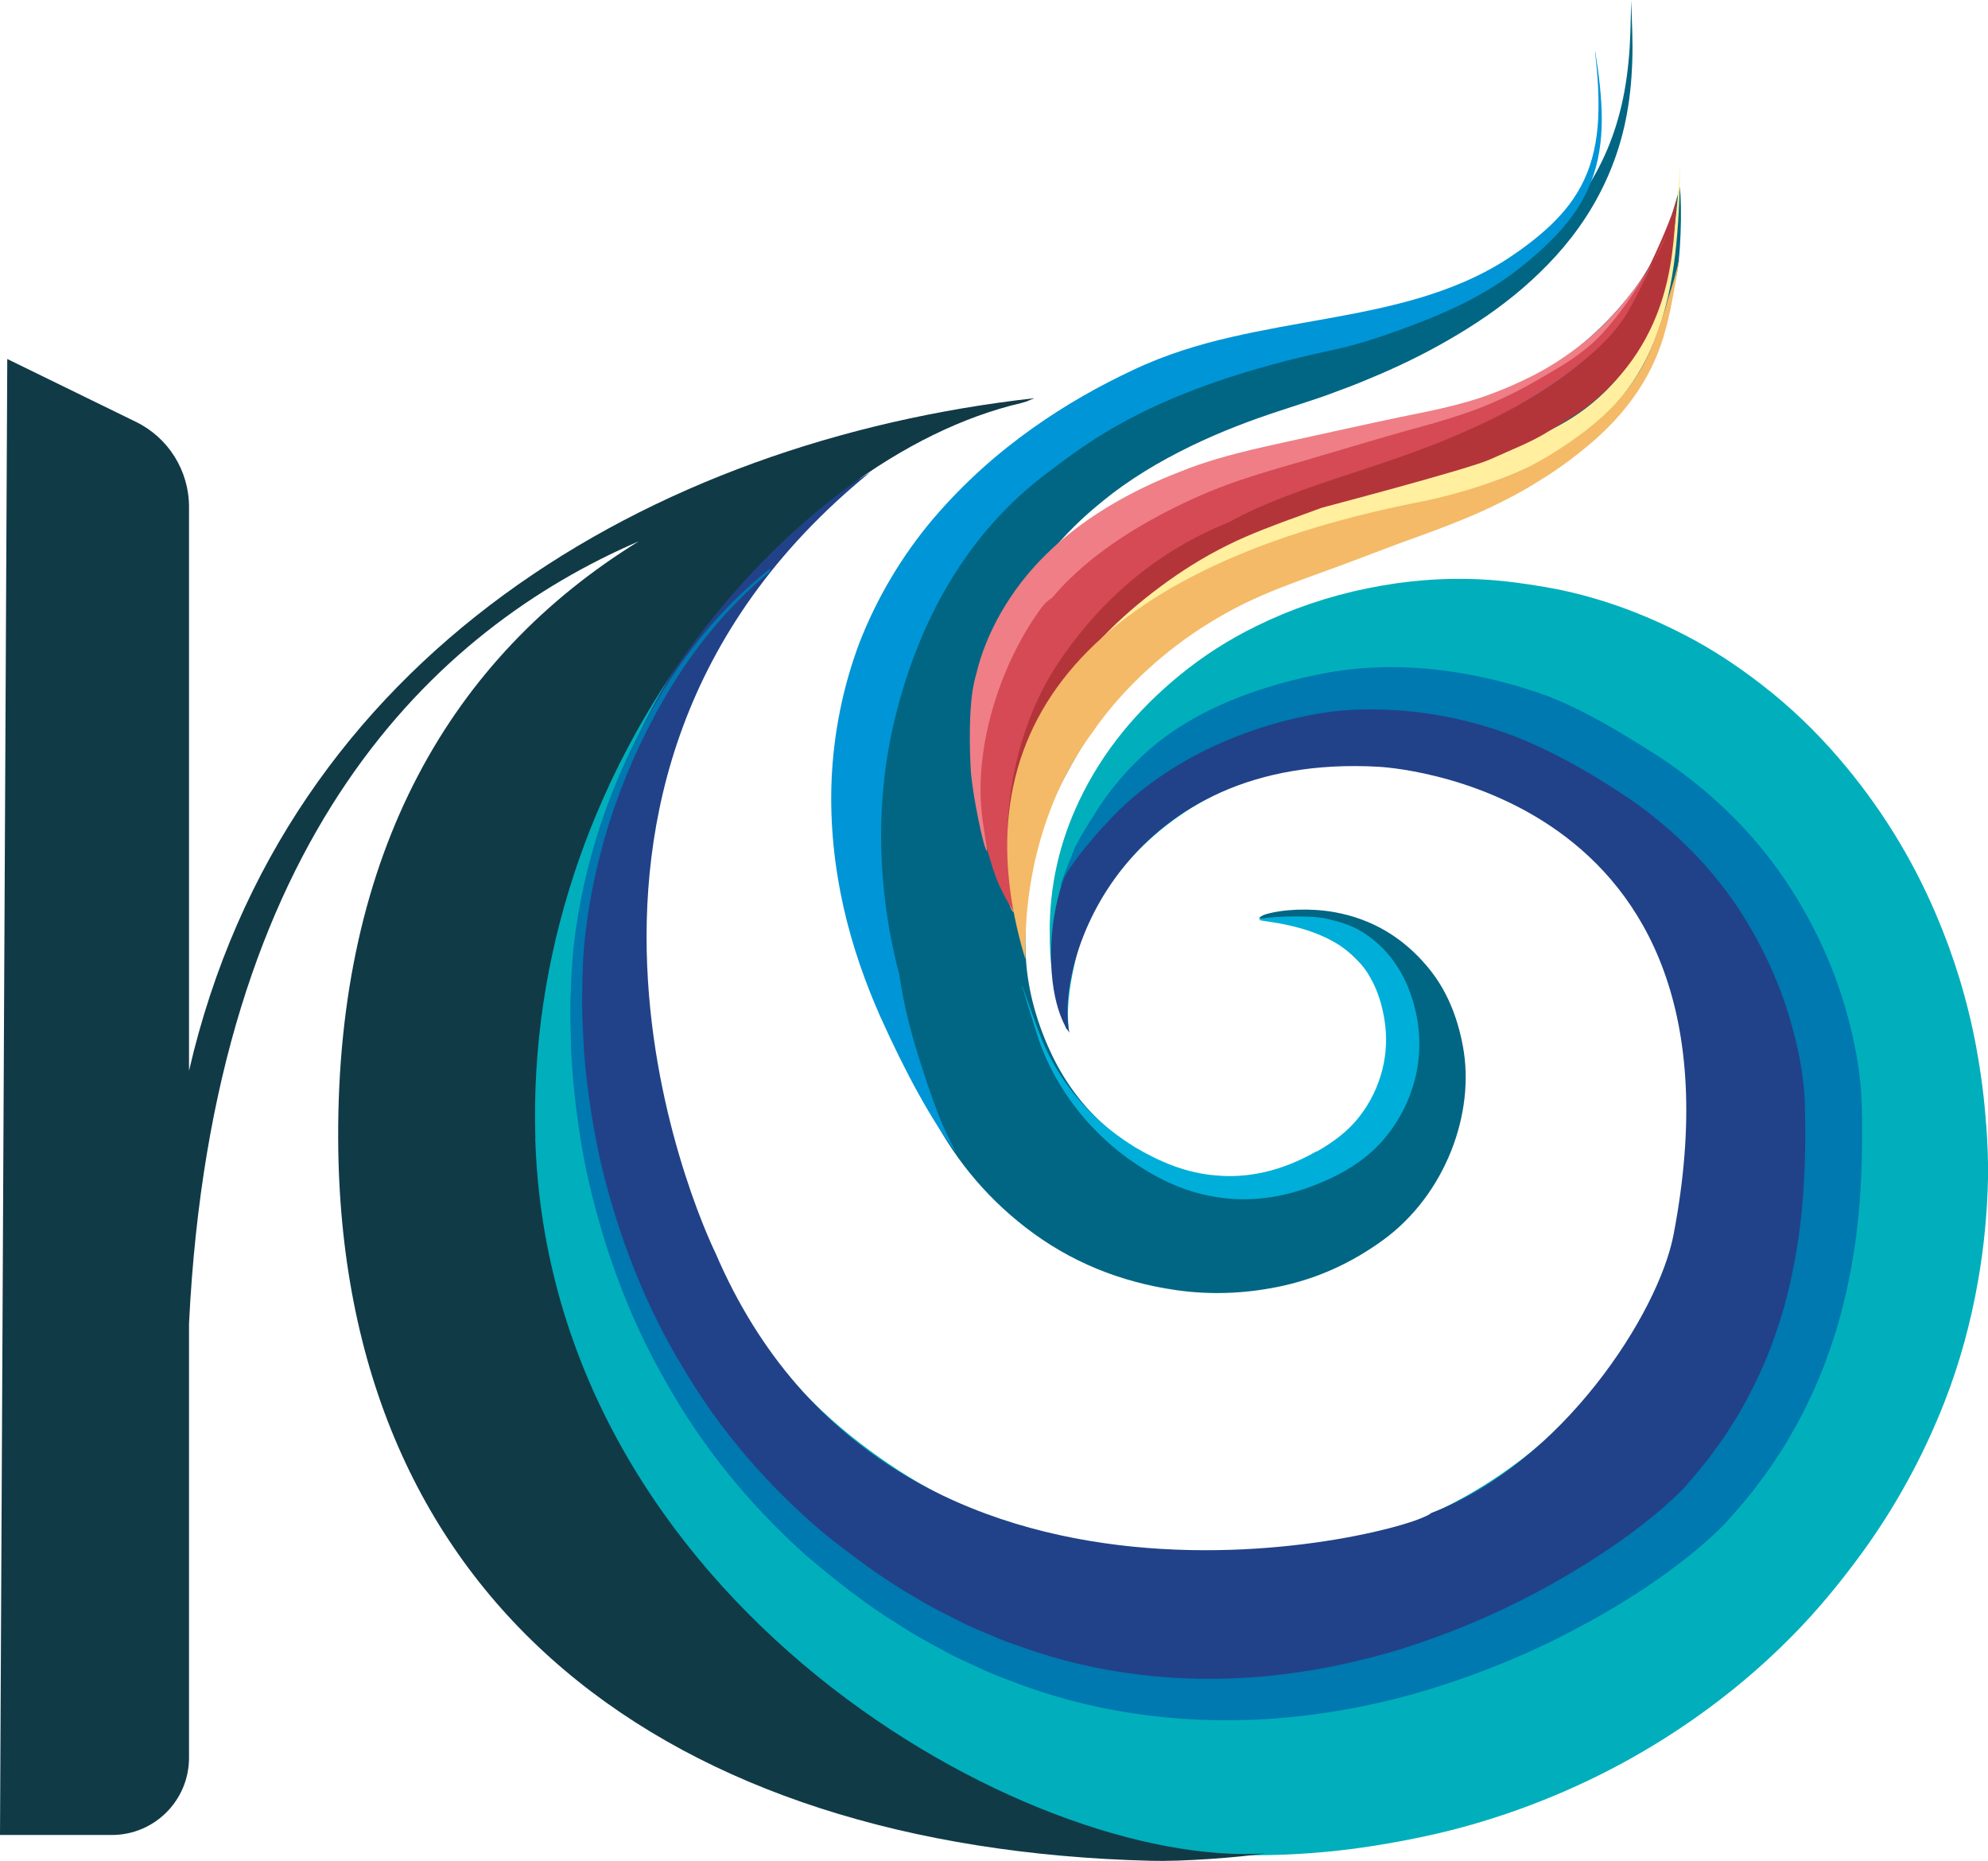
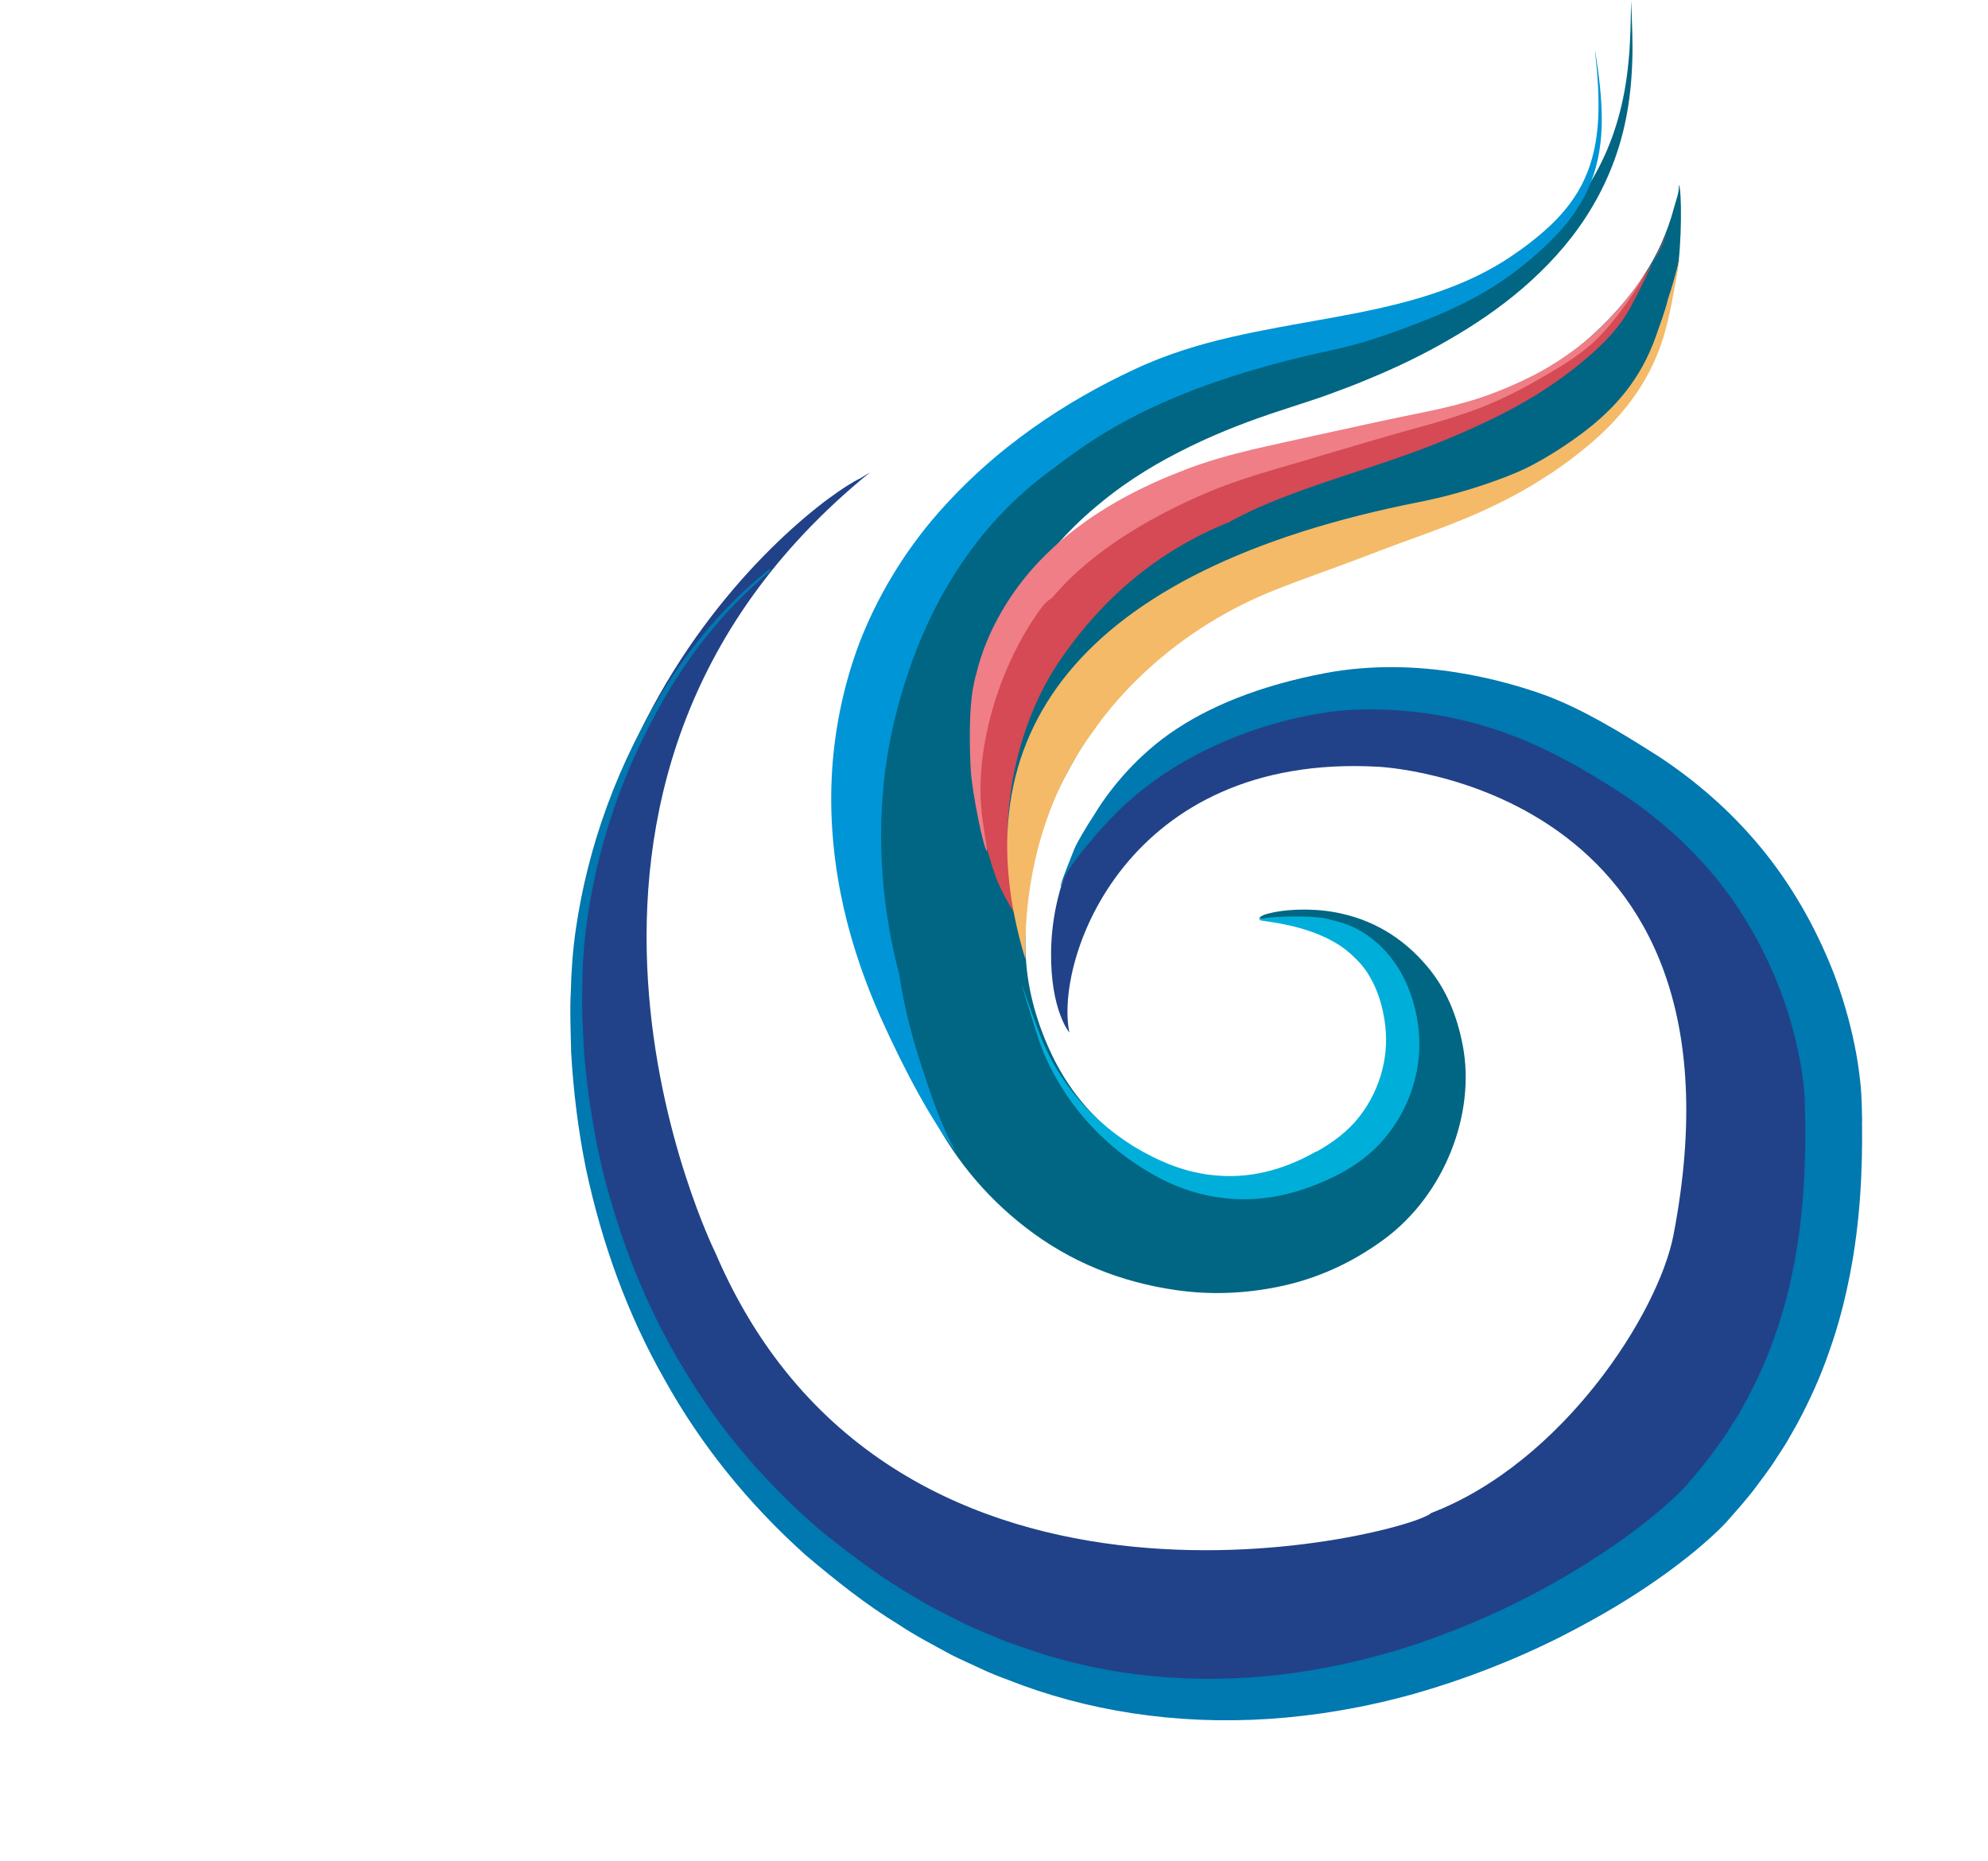
<svg xmlns="http://www.w3.org/2000/svg" id="_Слой_2" data-name="Слой 2" viewBox="0 0 175.01 163.8">
  <defs>
    <style> .cls-1 { fill: #00afd9; } .cls-1, .cls-2, .cls-3, .cls-4 { fill-rule: evenodd; } .cls-1, .cls-2, .cls-3, .cls-4, .cls-5, .cls-6, .cls-7, .cls-8, .cls-9, .cls-10, .cls-11, .cls-12 { stroke-width: 0px; } .cls-2 { fill: #00afbb; } .cls-3 { fill: #006683; } .cls-4 { fill: #ffef9e; } .cls-5 { fill: #f4ba67; } .cls-6 { fill: #113a47; } .cls-7 { fill: #214288; } .cls-8 { fill: #d54a54; } .cls-9 { fill: #b3353a; } .cls-10 { fill: #ef7e86; } .cls-11 { fill: #0078b0; } .cls-12 { fill: #0095d6; } </style>
  </defs>
  <g id="_Слой_1-2" data-name="Слой 1">
-     <path class="cls-2" d="M174.85,99.05c-.16-2.36-.47-4.7-.9-7.01-.75-3.99-1.93-7.85-3.53-11.59-2.15-5.03-5.01-9.62-8.58-13.76-2.01-2.33-4.22-4.46-6.66-6.35-2.13-1.66-4.37-3.15-6.76-4.39-3.92-2.04-8.03-3.53-12.4-4.28-1.81-.31-3.62-.56-5.45-.66-3.45-.19-6.87.09-10.25.79-3.38.69-6.63,1.79-9.72,3.31-2.43,1.19-4.69,2.63-6.78,4.35-3.72,3.05-6.73,6.65-8.8,10.99-1.76,3.69-2.64,7.58-2.61,11.65,0,1.24.04,2.48.26,3.72.27,1.54.71,3.04,1.12,4.54.03.11.04.26.23.25.01-.09.04-.19.04-.28-.17-2.03.19-4.01.65-5.96.57-2.42,1.69-4.61,3.11-6.64,1.74-2.48,3.93-4.54,6.46-6.23,1.31-.87,2.71-1.59,4.15-2.22,2.28-1,4.67-1.63,7.14-1.89,1.82-.19,3.65-.22,5.49-.1,2.75.18,5.4.75,7.97,1.7,5.29,1.95,10.29,4.75,13.79,9.1,1.79,2.23,3.01,5.25,4.13,7.89,1.39,3.29,1.63,6.66,1.92,10.2.13,1.59.1,3.18.02,4.78-.13,2.59-.57,5.13-1.26,7.62-1.18,4.25-3.13,8.15-5.73,11.72-2.36,3.26-5.17,6.08-8.41,8.5-3.73,2.78-7.82,4.87-12.25,6.33-2.53.83-5.12,1.44-7.77,1.8-1.5.21-3,.35-4.51.44-3.35.2-6.68-.11-9.99-.59-2.22-.33-4.41-.82-6.57-1.43-3.72-1.05-7.28-2.48-10.66-4.34-2.39-1.32-4.63-2.86-6.77-4.56-2.46-1.97-4.68-4.17-6.65-6.62-2.21-2.75-4.1-5.7-5.66-8.87-1.27-2.58-2.33-5.25-3.11-8.01-.89-3.16-1.51-6.38-1.88-9.65-.64-5.71-2.51-10.96-1.38-16.6.87-4.33,1.78-11.08,3.63-15.08,2.12-4.6,5.86-8.96,9.16-12.84,1.16-1.37,3.04-3.42,4.31-4.69,1.45-1.45,1.21-1.15,2.81-2.43,1.07-.86-4.7,1.29-3.51.57.49-.29,2.89-1.33,2.68-1.28-12.45,3.36-.02-.08-3.24,1.86-4.03,2.43-8.28,6.27-11.32,9.85-11.3,13.34-12.24,19.15-13.7,24.45-2.72,9.87-2.45,16.26-2.59,18.87-.27,5.08.05,10.13.98,15.14.82,4.43,2.17,8.72,3.93,12.87,2.81,6.61,6.72,12.53,11.57,17.84,2.77,3.03,5.8,5.79,9.12,8.22,3.16,2.31,6.49,4.35,10,6.1,3.78,1.88,7.69,3.39,11.75,4.53,4.93,1.39,9.96,2.22,15.08,2.52,3.28.19,6.56.11,9.82-.2,2.88-.27,5.73-.74,8.56-1.34,2.8-.59,5.55-1.38,8.24-2.34,5.56-1.99,10.76-4.66,15.59-8.05,3.05-2.14,5.9-4.53,8.51-7.17,2.26-2.27,4.29-4.74,6.18-7.32,3.03-4.15,5.47-8.63,7.34-13.4,1.35-3.45,2.31-7.02,2.95-10.67.52-2.99.81-6,.87-9.03.03-1.53-.05-3.06-.15-4.58Z" />
+     <path class="cls-2" d="M174.85,99.05Z" />
    <path class="cls-7" d="M143.37,65.32c-7.82-5.86-24.7-9.89-39.16-1.48,0,0-11.53,7.27-11.68,19.96-.06,5.13,1.61,7.09,1.61,7.09-1.33-6.49,5.04-24.63,27.18-23.4,0,0,33.61,1.44,26.01,41.18-1.32,6.91-9.75,20.06-21.34,24.51-1.72,1.76-47.3,13.76-63-22.88,0,0-20.4-41.11,13.6-68.72.07-.06-.74.47-.83.51-4.79,2.23-35.18,25.69-21.85,68.9,0,0,16.25,52.9,75.66,34.86,11.95-3.9,16.26-8.93,18.25-10.19,5.55-5.21,12.02-13.8,13.62-26.39,1.36-10.72,2.21-28.77-18.05-43.95Z" />
    <path class="cls-3" d="M76.88,66.86c-.34,3.23-.42,6.27-.28,9.05.24,5.56,1.12,10.07,2.01,13.16.33,1.13.66,2.06.98,2.8.53,1.93,1.23,3.81,2.12,5.63,2.05,4.16,4.89,7.69,8.56,10.53,3.92,3.04,8.37,4.83,13.28,5.53,2.99.43,5.96.31,8.91-.28,3.42-.69,6.51-2.09,9.34-4.16,5.41-3.96,8.1-11.11,6.98-17.05-.49-2.61-1.44-5-3.16-7.03-2.15-2.54-4.85-4.16-8.15-4.75-2.12-.38-4.57-.27-6.12.21-.14.04-.55.25-.48.36.12.01.27-.01.39,0,2.11.14,4.12.64,5.92,1.79,3.79,2.42,5.54,5.87,5.09,10.37-.24,2.37-1.26,4.42-2.84,6.21-2.25,2.54-5.09,4.01-8.42,4.43-2.11.26-4.21.12-6.3-.46-3.15-.88-5.83-2.5-8.14-4.76-1.88-1.84-3.3-4-4.35-6.42-1.25-2.89-1.97-5.9-1.95-9.06,0-.87,0-1.74,0-2.6,0-.64.31-2.88.38-3.25.12-.6.68-2.94.89-3.56.57-1.71,1.26-3.37,2.09-4.96,1.65-3.15,3.62-6.18,6.1-8.72,1.3-1.33,2.84-2.36,4.31-3.5,2.09-1.62,4.32-3.02,6.67-4.2,2.7-1.36,5.55-2.34,8.45-3.21,2.55-.77,5.03-1.66,7.53-2.58,4.04-1.48,7.9-3.43,11.28-6.1,2.76-2.17,5.07-4.5,6.74-7.61,1.4-2.62,2.37-5.66,2.91-8.59.46-2.48.44-7.61.17-7.8.05.66-.25,1.34-.41,1.96-1.18,4.48-3.7,8.01-7.07,11.14-2.42,2.24-5.19,3.97-8.21,5.33-2.64,1.19-5.4,2.05-8.18,2.82-2.72.75-5.47,1.41-8.17,2.23-4.22,1.28-8.34,2.8-12.28,4.78-4.15,2.09-8.02,4.6-11.46,7.75-1.71,1.56-3.18,4.06-4.63,5.85.89-2.12,1.85-5.01,3.15-6.95,1.75-2.54,3.85-4.9,6.34-6.91,2.54-2.11,5.27-3.7,7.94-5,2.68-1.3,5.33-2.3,7.91-3.14.67-.22,1.33-.44,1.98-.65.67-.22,1.33-.43,1.97-.66,1.29-.48,2.56-.93,3.78-1.46,2.46-1.01,4.81-2.14,7.07-3.45,2.26-1.3,4.45-2.77,6.5-4.53,2.05-1.77,3.99-3.81,5.59-6.28,1.6-2.46,2.86-5.34,3.51-8.57.33-1.61.51-3.3.57-5.05.07-1.75-.03-3.57-.09-5.46-.05,1.89-.06,3.71-.24,5.44-.17,1.73-.46,3.38-.9,4.92-.86,3.09-2.29,5.73-4,7.91-1.72,2.19-3.71,3.92-5.79,5.37-2.09,1.44-4.28,2.59-6.53,3.56-2.25.98-4.57,1.77-7,2.44-1.2.36-2.46.63-3.72.94-1.29.26-2.61.53-3.95.81-2.83.56-5.8,1.3-8.94,2.41-3.13,1.12-6.47,2.59-9.81,4.82-3.26,2.13-6.17,4.93-8.51,8.06-2.32,3.15-4.03,6.63-5.21,10.07-1.18,3.45-1.84,6.88-2.19,10.11Z" />
    <path class="cls-12" d="M140.42,4.56c.23,2.06.37,4.05.27,5.95-.1,1.9-.48,3.7-1.21,5.27-.72,1.58-1.78,2.9-2.95,4.02-1.18,1.12-2.45,2.07-3.73,2.92-2.55,1.67-5.26,2.74-7.95,3.54-2.7.79-5.39,1.31-8.11,1.8-2.72.49-5.47.95-8.31,1.6-2.83.65-5.8,1.53-8.75,2.94-2.87,1.35-5.82,2.99-8.79,5.1-2.97,2.11-5.96,4.7-8.77,8-2.71,3.21-4.92,6.92-6.45,10.85-1.49,3.94-2.29,8.08-2.46,12.07-.17,3.99.28,7.83,1.07,11.33.8,3.5,1.95,6.67,3.19,9.48,2.23,4.97,4.61,9.36,6.73,12.04-1.4-2.41-2.38-5.49-3.18-7.96-.81-2.52-1.48-5.1-1.85-7.71-1.95-7.39-2.16-15.24-.41-22.47,2.08-8.6,6.34-16.43,13.51-21.76,3.42-2.54,9.22-7.4,25.12-10.78,2.72-.58,5.4-1.55,8.13-2.62,2.73-1.07,5.49-2.44,8.04-4.4,1.26-.98,2.5-2.05,3.66-3.31,1.15-1.25,2.18-2.73,2.84-4.44.67-1.7.95-3.58.95-5.51,0-1.93-.25-3.91-.57-5.96Z" />
    <path class="cls-1" d="M115.9,101.37c1.5-.84,2.8-1.83,3.76-3.07.98-1.24,1.66-2.68,2.03-4.14.37-1.47.42-2.92.2-4.32-.21-1.41-.65-2.74-1.25-3.77-2.62-4.88-9.96-4.88-9.79-5.12.04-.23,4.18-.45,5.86-.1.83.2,1.93.44,3.01,1.06,1.07.62,2.19,1.57,3.08,2.86.91,1.28,1.55,2.87,1.89,4.57.36,1.71.36,3.67-.1,5.54-.46,1.88-1.36,3.72-2.67,5.28-1.31,1.59-3.07,2.77-4.83,3.58-1.8.84-3.61,1.41-5.34,1.66-1.73.25-3.38.2-4.89-.07-3.05-.52-5.49-1.88-7.65-3.42-2.15-1.6-4.07-3.54-5.67-6.07-.8-1.26-1.52-2.67-2.08-4.27-.25-.8-.52-1.63-.79-2.49-.13-.43-.27-.87-.4-1.32-.07-.23-.13-.45-.2-.68-.03-.07-.08-.35-.07-.13,0,.05-.02.13-.09.13-.07,0-.11-.05-.16-.08.05.03.1.08.16.07.06,0,.08-.08.08-.14v-.09s.02,0,.03.01l.02.04.06.17c.08.23.15.45.23.67.16.44.31.87.46,1.3.31.85.6,1.67.91,2.44.63,1.54,1.42,2.88,2.28,4.06,1.72,2.36,3.72,4.07,5.87,5.41,2.19,1.3,4.53,2.32,7.25,2.53,2.71.24,5.67-.34,8.78-2.12Z" />
    <path class="cls-11" d="M163.93,98.68l-.04-1.64c-.03-.56-.05-1.19-.12-1.75-.12-1.15-.29-2.27-.52-3.37-.45-2.19-1.08-4.32-1.86-6.35-1.59-4.06-3.76-7.81-6.42-11.02-2.66-3.21-5.75-5.87-9.02-8.01-3.35-2.13-6.69-4.16-10.01-5.38-3.32-1.18-10.99-3.47-19.28-1.91-5.74,1.09-10.27,2.93-13.67,5.31-3.4,2.4-5.61,5.39-6.74,7.28-.61.92-1.49,2.4-1.69,2.93-.2.53-1.29,3.18-1.19,3.23s-.09-.68,2.33-3.59c.38-.41.84-1.06,1.58-1.81,1.39-1.55,3.62-3.64,6.95-5.56,3.31-1.9,7.74-3.67,12.98-4.4,1.3-.15,8.83-1.04,17.5,2.74,3.01,1.32,5.91,3.03,8.74,4.93,2.85,1.97,5.53,4.38,7.82,7.23,2.29,2.86,4.14,6.18,5.51,9.77.67,1.8,1.2,3.68,1.59,5.59.2.95.34,1.92.43,2.87.06.49.07.92.09,1.42l.03,1.55c.05,4.14-.18,8.32-.96,12.41-.39,2.05-.89,4.08-1.58,6.05-.65,1.99-1.51,3.9-2.48,5.76l-.76,1.38c-.26.46-.56.89-.84,1.34-.54.91-1.2,1.74-1.81,2.6-.64.83-1.35,1.66-2.02,2.45-.64.72-1.45,1.43-2.24,2.13-3.26,2.77-7,5.18-10.86,7.25-4,2.14-8.05,3.79-12.05,5.05-4.01,1.22-7.98,2.01-11.86,2.38-7.75.72-15.11-.24-21.63-2.61-.82-.28-1.63-.56-2.42-.92-.79-.34-1.58-.65-2.35-1.01-1.51-.77-3.04-1.49-4.45-2.37-2.9-1.65-5.53-3.64-8.07-5.66-4.94-4.17-9.13-9.03-12.37-14.51-3.31-5.44-5.68-11.47-7.23-17.91-.74-3.23-1.25-6.57-1.53-10-.07-1.72-.21-3.46-.15-5.23,0-1.77.08-3.55.3-5.35.87-7.18,3.31-14.64,7.63-21.68,2.17-3.51,4.91-6.87,8.31-9.74.07-.06.15-.12.22-.18.04-.12.07-.24.11-.35-.16.12-.31.24-.46.37-3.47,2.84-6.29,6.18-8.54,9.68-4.48,7.03-7.1,14.51-8.15,21.8-.26,1.83-.39,3.65-.43,5.44-.1,1.79,0,3.56.03,5.32.2,3.5.63,6.91,1.3,10.23,1.41,6.61,3.67,12.87,6.93,18.58,3.19,5.75,7.37,10.92,12.41,15.44,2.57,2.17,5.24,4.32,8.24,6.15,1.46.97,3.03,1.78,4.61,2.64.8.41,1.63.76,2.45,1.15.82.4,1.67.73,2.53,1.05,6.84,2.71,14.7,3.98,23.01,3.43,4.15-.28,8.41-1,12.71-2.2,4.29-1.22,8.63-2.87,12.93-5.03,4.17-2.12,8.17-4.55,11.86-7.58.92-.78,1.82-1.55,2.71-2.5.82-.92,1.58-1.79,2.33-2.73.71-.96,1.45-1.89,2.08-2.9.32-.5.66-.99.96-1.5l.88-1.55c1.12-2.09,2.1-4.25,2.85-6.47.79-2.21,1.36-4.47,1.8-6.73.88-4.52,1.11-9.05,1.05-13.42Z" />
-     <path class="cls-4" d="M113.26,48.28c-1.18.46-2.27,1.14-3.4,1.71-1.06.7-2.16,1.3-3.14,2.09-2.05,1.44-3.85,3.14-5.5,4.86-3.24,3.51-5.72,7.32-7.31,10.84-3.3,7.05-3.48,12.57-4.51,12.57-.22,0-.43-.34-.61-.99-.16-.65-.42-1.64-.41-2.88-.17-2.5.23-6.14,1.61-10.25,1.36-4.12,3.9-8.63,7.57-12.67,1.86-1.99,3.95-3.91,6.35-5.48,1.15-.85,2.46-1.5,3.71-2.22,1.33-.59,2.62-1.26,4.02-1.68,2.83-1.03,5.45-1.51,7.84-1.99,2.37-.45,4.58-.86,6.69-1.26,4.14-.84,7.85-1.71,11.1-3.49,3.26-1.77,6.06-4.53,7.82-8.47,1.78-3.93,2.5-8.83,2.82-14.61-.06,5.79-.45,10.72-2,14.94-1.51,4.22-4.27,7.52-7.63,9.76-3.39,2.3-7.21,3.59-11.35,4.87-2.08.63-4.27,1.23-6.57,1.89-2.3.68-4.74,1.37-7.1,2.47Z" />
    <g>
-       <path class="cls-9" d="M142.73,27.94c-1.29,1.96-2.92,3.57-4.69,4.91-1.4,1.05-2.87,2.02-4.46,2.86-1.57.88-3.25,1.63-5.07,2.33-1.82.69-3.77,1.3-5.91,1.93-2.13.61-4.46,1.38-6.89,2.13-2.39.73-4.84,1.47-7.21,2.44-2.39.97-4.63,2.22-6.65,3.62-4.04,2.82-7.19,6.32-9.19,9.72-2.06,3.38-2.94,6.61-3.3,8.85-.08.57-.15,1.07-.18,1.51-.01.44-.56,2.74-.55,3.04.02.61.64-.98.78-.96.13.02-2.63-1.19-2.41-1.75.11-.28,1.28,8.06,1.4,7.66.15-.43.59.74.77.26.75-2.02-1.15-6.38,5.23-16.98,1.87-3.1,5.43-6.31,9.15-8.87,1.87-1.28,3.9-2.43,6.08-3.38,2.14-.93,4.43-1.72,6.74-2.57.06-.02,12.96-3.41,14.8-4.25,1.84-.84,3.71-1.54,5.28-2.55,1.59-.97,2.98-1.76,4.34-2.98,7.32-6.55,6.35-14.83,6.92-17.84-.39,2.36-4.27,10.23-5,10.87Z" />
      <path class="cls-8" d="M143.02,26.65c-1.33,1.97-2.93,3.6-4.63,4.79-3.43,2.36-6.9,3.74-10.4,4.88-3.52,1.16-7.07,1.89-11.13,2.79-2.03.46-4.18.96-6.48,1.68-1.15.35-2.34.78-3.57,1.29-.62.26-1.23.54-1.83.84-.61.29-1.22.59-1.84.92-4.83,2.5-9.38,6.02-12.5,10.43l-.59.81-.51.86c-.33.58-.66,1.15-.98,1.71-.26.6-.52,1.19-.77,1.78-.26.59-.5,1.17-.65,1.78-.34,1.2-.71,2.35-.81,3.52-.08.58-.15,1.14-.23,1.7-.08.55-.03,1.11-.04,1.64-.1,2.15.3,4.06.56,5.74.48,1.63.86,3.05,1.36,4.15.88,1.83,1.57,2.9,2.01,3.11-2.71-6.94-.91-16.63,3.14-22.67,3.87-5.78,8.88-9.96,15.1-12.45.11-.06.22-.13.33-.19,1.04-.54,2.07-1.04,3.11-1.46,2.07-.87,4.09-1.56,6.03-2.21,3.89-1.28,7.53-2.45,10.98-3.98,3.46-1.51,6.92-3.27,10.26-5.97,1.65-1.35,3.4-2.9,4.57-5.04,1.15-2.12,2-4.01,3.23-6.53-.97,2.61-2.34,4.13-3.7,6.08Z" />
      <path class="cls-10" d="M140.34,29.35c-1.51,1.4-3.59,2.78-5.2,3.61-1.61.83-3.2,1.5-4.76,2.03-1.57.52-3.14.9-4.71,1.23-3.16.63-6.32,1.33-9.82,2.1-1.75.39-3.6.78-5.57,1.24-1.96.48-4.13,1.04-6.37,1.95-4.33,1.67-8.53,4.06-11.76,7.23-3.25,3.15-5.37,7.05-6.2,10.56-.25.84-.4,1.8-.46,2.59-.07.81-.1,1.57-.11,2.28-.02,1.42.03,2.63.08,3.63.12,2,1.16,7.07,1.43,7.11.05,0-.52-3.38-.47-3.45-.63-6.1,1.81-13.33,5.31-18.03.25-.34.56-.6.9-.82.5-.59,1.04-1.17,1.62-1.73,2.89-2.8,6.68-5.1,10.7-6.94,4.08-1.89,7.98-2.79,11.38-3.84,3.43-1.01,6.49-1.93,9.64-2.78,1.57-.45,3.14-.94,4.71-1.57,1.58-.64,3.14-1.41,4.74-2.34,1.59-.93,3.02-1.7,4.61-3.06,1.79-1.53,4.13-4.81,5.18-6.99-1.12,2.14-3.32,4.59-4.85,5.98Z" />
    </g>
    <path class="cls-5" d="M147.83,22.79c-.26,1.2-.61,2.37-.99,3.52-.26,1.08-.72,2.3-1.06,3.27-1.33,3.79-3.59,6.35-6.37,8.46-1.4,1.05-2.87,2.02-4.46,2.86-1.57.88-5.75,2.45-9.96,3.28-30.25,5.96-40.66,20.68-34.73,40.23.12.02-.9-10.75,5.92-19.96,2.05-2.99,5.04-6.06,8.76-8.63,1.87-1.28,3.9-2.43,6.08-3.38,2.19-.95,4.54-1.76,6.91-2.63,2.47-.91,4.63-1.77,6.75-2.52,2.1-.76,4.08-1.51,5.92-2.35,1.84-.84,3.54-1.74,5.11-2.75,1.59-.97,3.05-2.08,4.44-3.26,2.75-2.37,5.15-5.41,6.32-9.37.59-1.97.92-4.08,1.32-6.35.03-.18.05-.36.08-.53-.01.04-.02.07-.03.11Z" />
-     <path class="cls-6" d="M47.13,100.21c-1.01-32.62,22.34-59.97,42.76-64.73,1.27-.4-.33.17,1.17-.43-33.79,3.79-65.97,22.64-74.42,59.2v-49.63c0-3.19-1.82-6.1-4.68-7.49L.64,31.6l-.64,129.92h9.84c3.76,0,6.8-3.04,6.8-6.8v-38.22c2.11-42.92,21.73-61.15,39.59-68.85-16.47,10.16-26.55,27.33-26.46,52.56.16,41.06,29.08,62.49,71.49,63.58,2.81.08,7.67-.28,10.16-.65-20.91,1.38-63.03-22.12-64.3-62.93Z" />
  </g>
</svg>